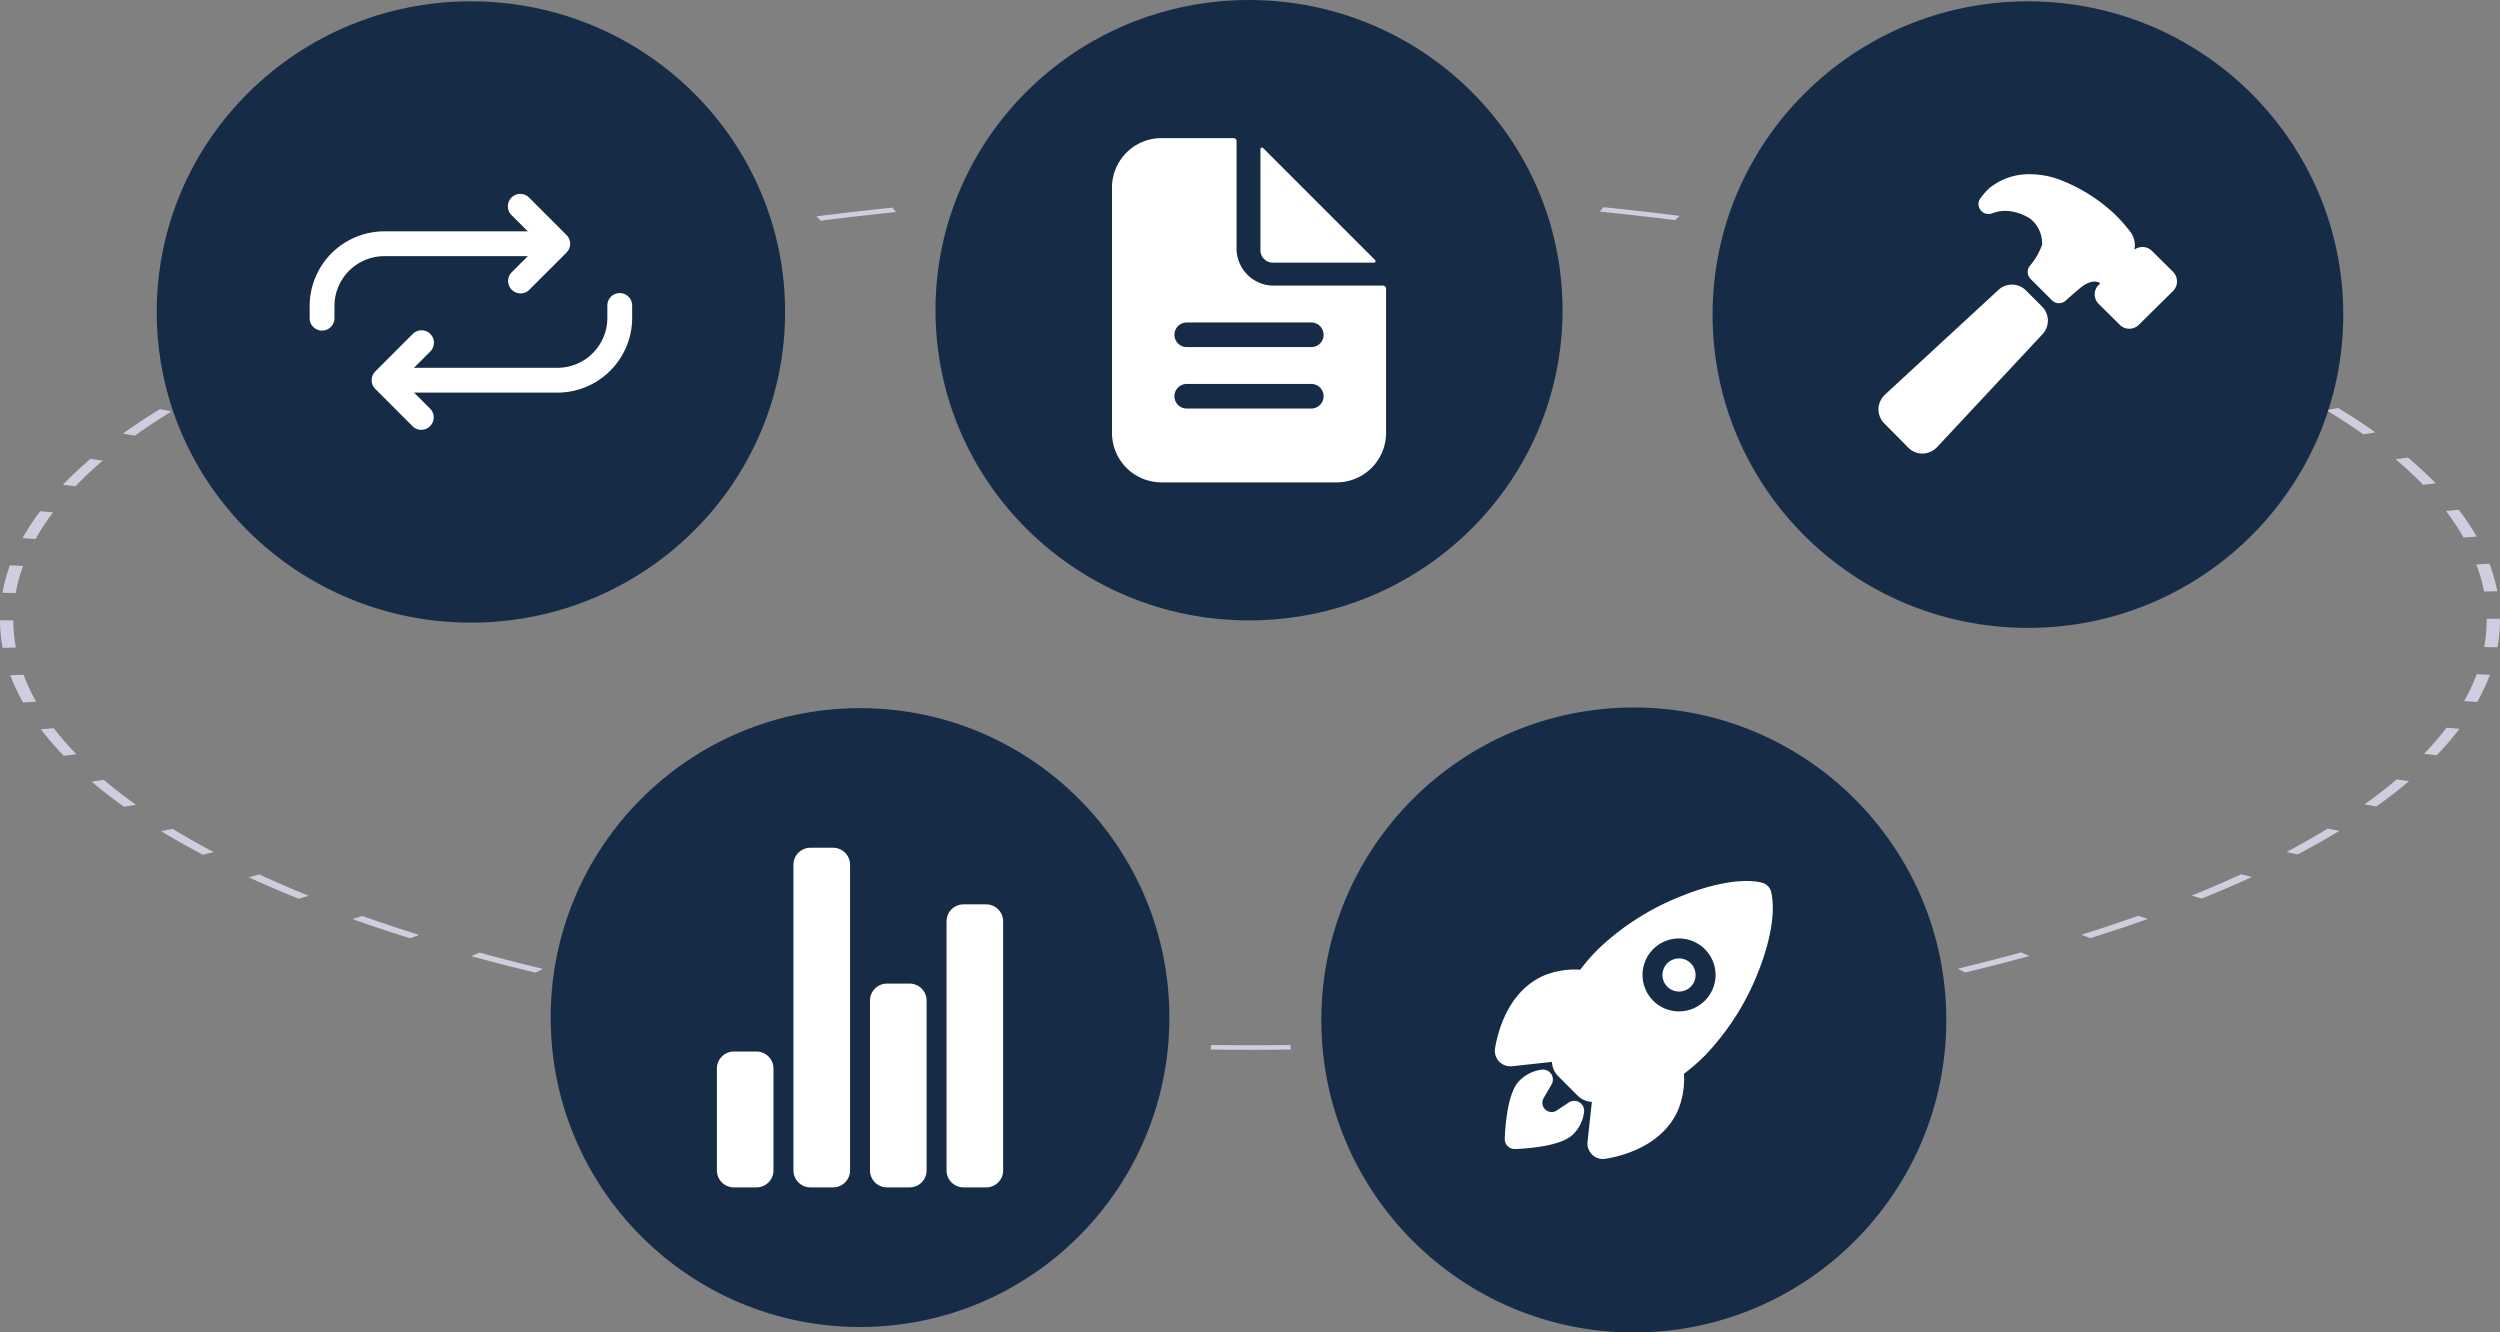
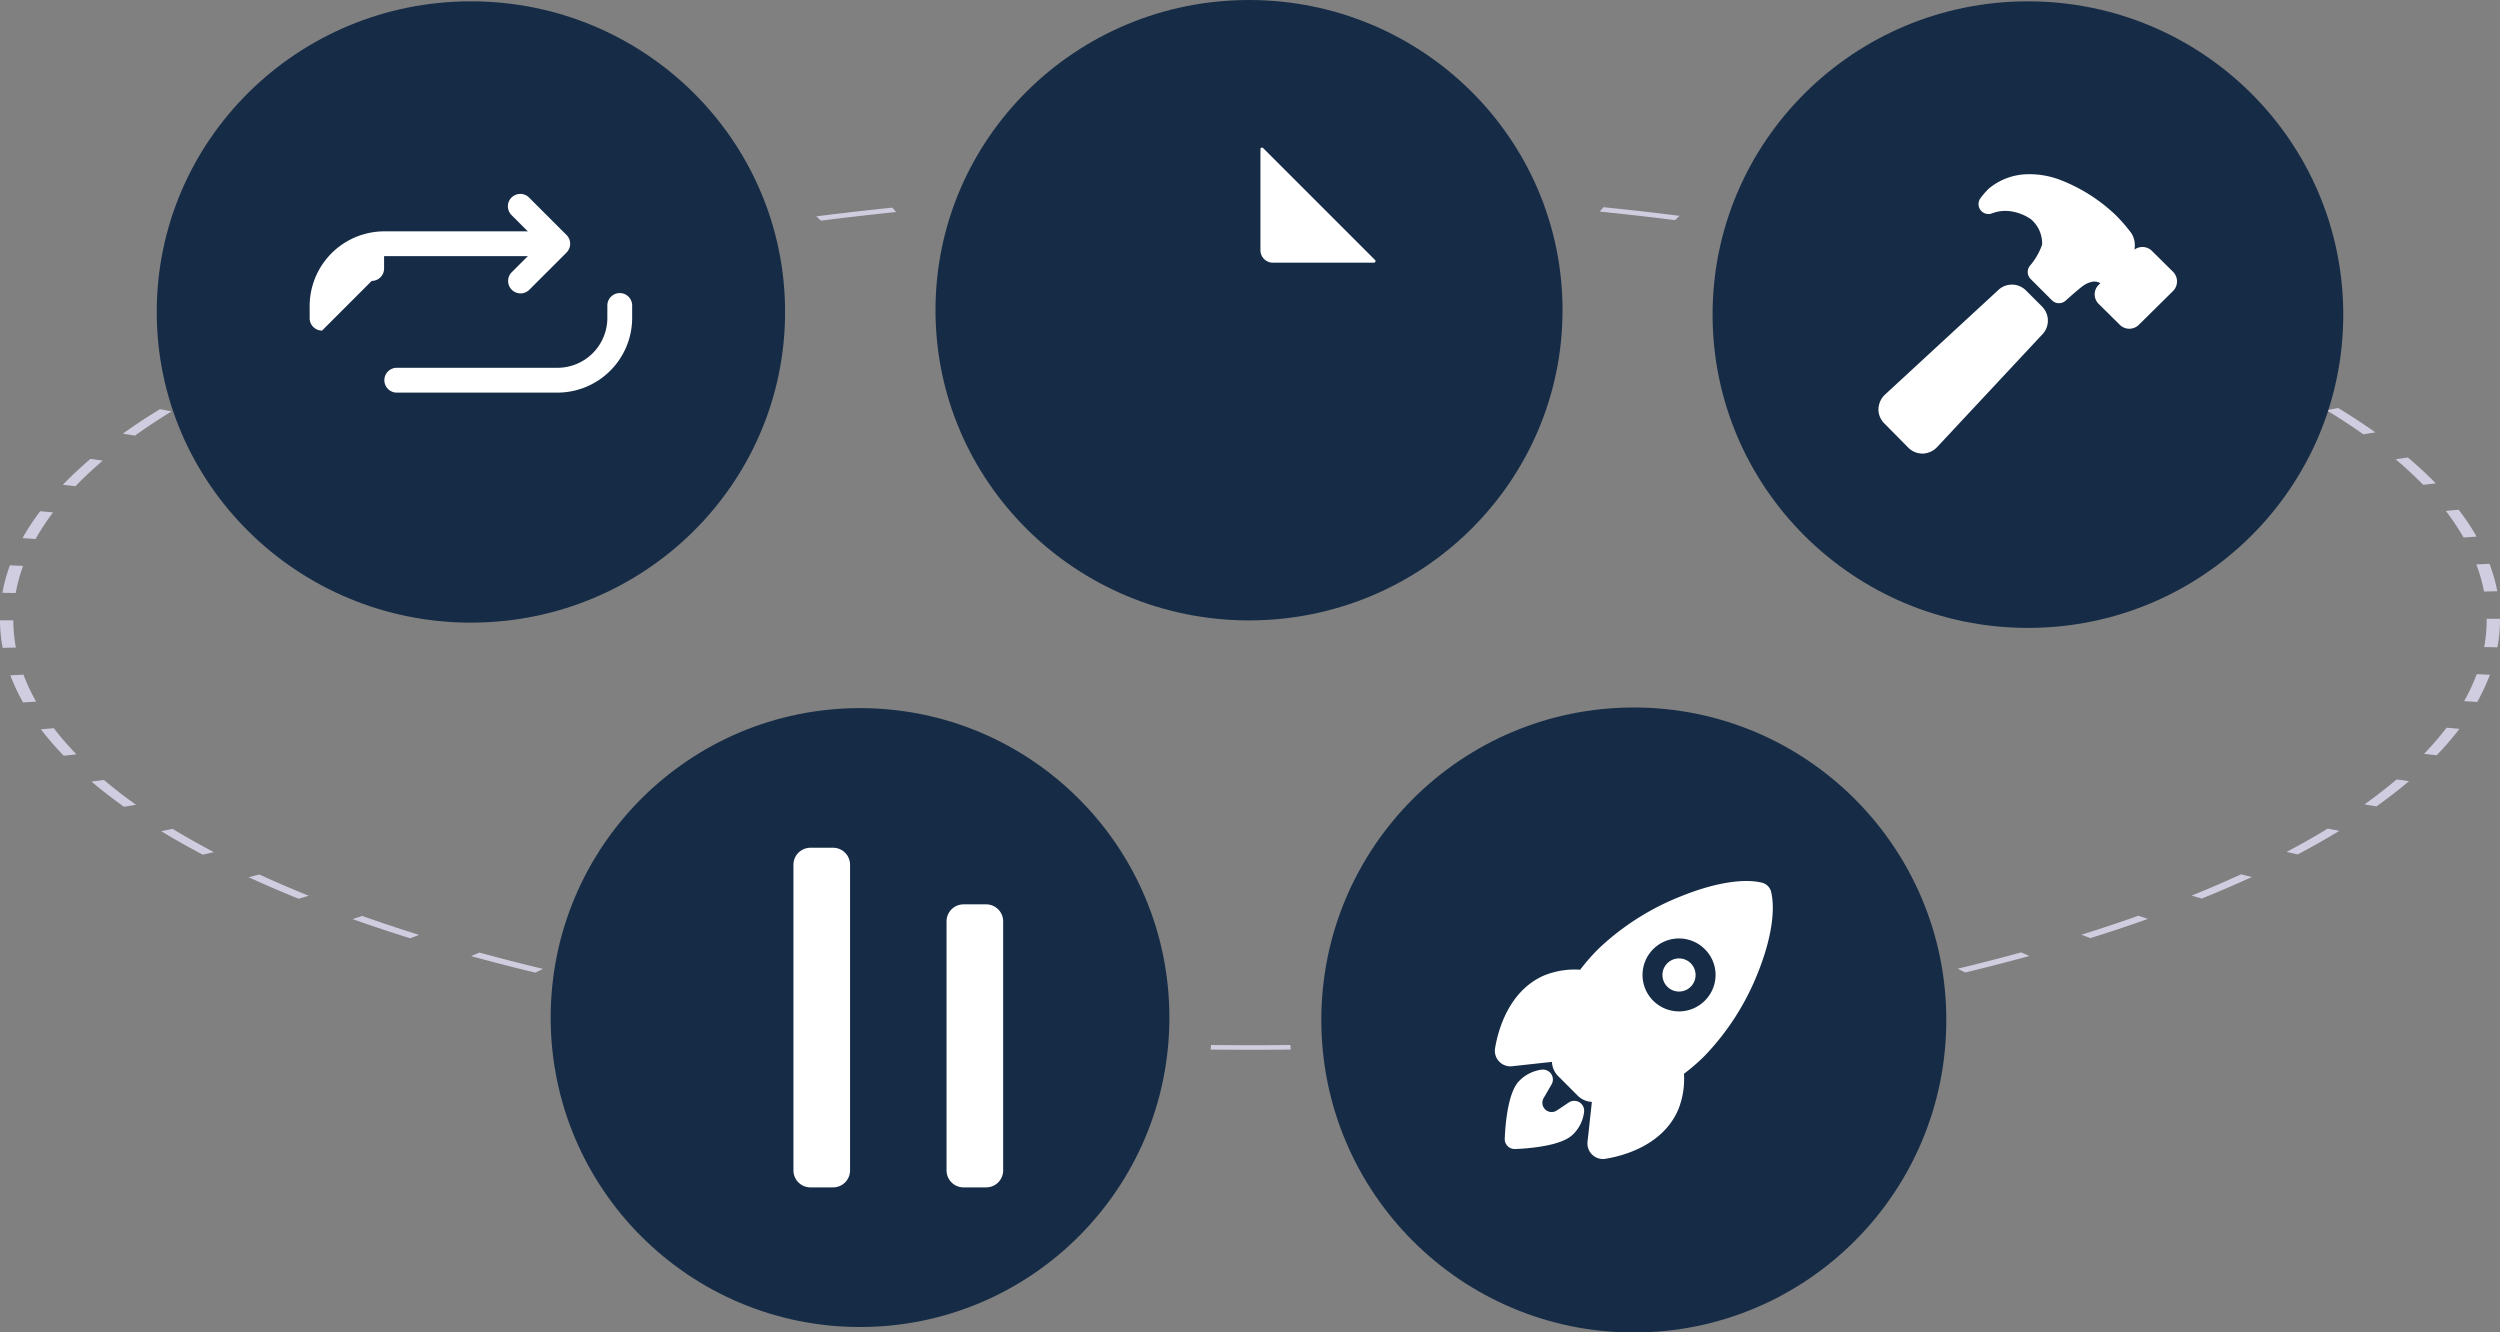
<svg xmlns="http://www.w3.org/2000/svg" width="376" height="200.405" viewBox="0 0 376 200.405">
  <rect x="0" y="0" width="376" height="200.405" fill="#808080" stroke="none" />
  <g id="Group_196" data-name="Group 196" transform="translate(106.572 -931.163)">
    <path id="Path_343" data-name="Path 343" d="M452.664,317.164c-2-.005-4.014-.01-6-.031l.062-.688c1.962.021,3.968.03,5.936.031s3.99-.011,5.987-.033l.064.687C456.7,317.153,454.661,317.164,452.664,317.164Zm-18.019-.291c-3.981-.13-8-.305-11.951-.522l.315-.679c3.906.214,7.884.388,11.824.517Zm36.092-.007-.19-.685c3.938-.13,7.916-.305,11.822-.522l.318.679c-3.949.219-7.969.4-11.95.527Zm-59.873-1.3c-3.9-.3-7.821-.656-11.658-1.046l.567-.66c3.8.386,7.676.734,11.533,1.035Zm83.648-.017-.444-.671c3.866-.3,7.745-.653,11.53-1.04l.569.66c-3.826.391-7.747.744-11.655,1.05Zm-106.745-2.331c-3.762-.475-7.525-1-11.187-1.556l.81-.629c3.622.551,7.345,1.069,11.066,1.539Zm129.833-.027-.691-.646c3.7-.469,7.409-.986,11.028-1.539l.812.629C525.091,312.194,521.34,312.718,517.6,313.191Zm-151.887-3.33c-3.54-.636-7.075-1.321-10.506-2.036l1.037-.589c3.395.708,6.892,1.386,10.395,2.015Zm173.873-.025-.926-.61c3.494-.629,6.983-1.306,10.369-2.014l1.039.588C546.646,308.516,543.12,309.2,539.587,309.837Zm-194.481-4.275c-3.279-.787-6.528-1.622-9.659-2.481l1.247-.538c3.1.85,6.313,1.676,9.557,2.454Zm215.05-.025-1.146-.564c3.243-.78,6.454-1.605,9.544-2.454l1.248.538C566.678,303.915,563.432,304.749,560.155,305.537Zm-233.887-5.144c-2.964-.925-5.878-1.9-8.66-2.882l1.436-.479c2.752.976,5.636,1.936,8.569,2.852Zm252.7-.024-1.346-.509c2.926-.914,5.807-1.874,8.563-2.853l1.436.478C584.838,298.475,581.926,299.445,578.97,300.37ZM309.5,294.447c-2.6-1.047-5.125-2.135-7.521-3.236l1.6-.413c2.371,1.089,4.874,2.166,7.442,3.2Zm286.228-.029-1.521-.446c2.567-1.036,5.071-2.115,7.441-3.205l1.6.412C600.854,292.28,598.324,293.371,595.728,294.418Zm-300.654-6.6c-2.188-1.153-4.293-2.343-6.258-3.538l1.741-.339c1.943,1.182,4.027,2.36,6.192,3.5Zm315.083-.037-1.676-.376c2.166-1.143,4.249-2.322,6.193-3.507l1.742.338C614.452,285.432,612.346,286.625,610.157,287.779Zm-326.926-7.168c-1.74-1.238-3.384-2.511-4.886-3.783l1.853-.259c1.486,1.258,3.113,2.517,4.834,3.742ZM622,280.557l-1.8-.3c1.721-1.227,3.348-2.489,4.836-3.753l1.854.258C625.388,278.041,623.744,279.317,622,280.557ZM274.17,272.941a45.008,45.008,0,0,1-3.436-3.973l1.935-.175a44.438,44.438,0,0,0,3.4,3.93Zm356.889-.073-1.9-.216a44.478,44.478,0,0,0,3.385-3.932l1.936.174A45.023,45.023,0,0,1,631.059,272.868Zm-363.008-7.94a28.972,28.972,0,0,1-1.922-4.091l1.983-.088a28.68,28.68,0,0,0,1.9,4.047Zm369.1-.076-1.963-.13a28.619,28.619,0,0,0,1.887-4.049l1.984.087A28.9,28.9,0,0,1,637.15,264.852Zm-372.177-8.14a23,23,0,0,1-.393-4.143h2a22.742,22.742,0,0,0,.389,4.1Zm375.228-.077-2-.044a22.742,22.742,0,0,0,.375-4.1v-.151h2v.148a23.052,23.052,0,0,1-.379,4.144ZM266.942,248.47l-2-.042a24.811,24.811,0,0,1,1.128-4.126l1.984.086A24.5,24.5,0,0,0,266.942,248.47Zm371.236-.226a24.739,24.739,0,0,0-1.158-4.081l1.982-.089a24.976,24.976,0,0,1,1.172,4.124Zm-368.247-7.905-1.964-.13a35.3,35.3,0,0,1,2.655-4.042l1.936.173A34.942,34.942,0,0,0,269.931,240.339Zm365.171-.222a35.53,35.53,0,0,0-2.668-4l1.934-.175a35.885,35.885,0,0,1,2.7,4.039Zm-359.173-7.71-1.9-.216c1.255-1.307,2.653-2.619,4.154-3.9l1.854.258C278.554,229.817,277.171,231.114,275.93,232.407Zm353.095-.215c-1.256-1.291-2.649-2.585-4.143-3.845l1.852-.26c1.51,1.274,2.919,2.581,4.188,3.886Zm-344.161-7.4-1.8-.3c1.735-1.241,3.611-2.479,5.575-3.679l1.743.338C288.435,222.344,286.579,223.569,284.863,224.8Zm335.172-.188c-1.723-1.222-3.585-2.442-5.538-3.626l1.74-.339c1.974,1.2,3.856,2.431,5.6,3.666ZM296.56,217.646l-1.677-.375c2.181-1.153,4.5-2.3,6.895-3.4l1.6.411C301.013,215.373,298.718,216.505,296.56,217.646Zm311.732-.162c-2.164-1.137-4.466-2.266-6.843-3.355l1.6-.413c2.4,1.1,4.729,2.242,6.917,3.391Zm-297.48-6.412-1.523-.445c2.59-1.048,5.313-2.082,8.094-3.071l1.438.478C316.07,209.012,313.376,210.035,310.812,211.072ZM594,210.93c-2.571-1.034-5.274-2.054-8.032-3.03l1.434-.479c2.788.986,5.52,2.017,8.118,3.062Zm-266.623-5.753-1.347-.509c2.959-.927,6.042-1.833,9.16-2.691l1.25.537C333.352,203.363,330.3,204.259,327.374,205.177Zm250.011-.125c-2.933-.913-5.99-1.806-9.09-2.655l1.246-.539c3.132.857,6.223,1.76,9.186,2.683Zm-231.413-5-1.147-.563c3.272-.789,6.663-1.552,10.078-2.267l1.041.588C352.566,198.521,349.211,199.276,345.973,200.056Zm212.758-.11c-3.256-.78-6.621-1.532-10-2.236l1.035-.589c3.418.711,6.82,1.472,10.11,2.259Zm-192.424-4.152-.929-.609c3.536-.638,7.18-1.245,10.831-1.8l.813.629C373.41,194.563,369.805,195.164,366.307,195.795Zm172.02-.094c-3.512-.629-7.131-1.227-10.758-1.777l.808-.63c3.665.556,7.324,1.16,10.874,1.8Zm-150.281-3.234-.694-.645c3.75-.477,7.6-.919,11.429-1.312l.571.659C395.559,191.558,391.755,191.994,388.046,192.466Zm128.452-.078c-3.717-.468-7.526-.9-11.32-1.284l.564-.66c3.835.388,7.685.825,11.443,1.3Zm-105.62-2.264-.446-.671c3.891-.307,7.869-.574,11.824-.795l.32.679C418.663,189.557,414.727,189.822,410.878,190.125Zm82.763-.05c-3.856-.3-7.795-.559-11.706-.772l.313-.68c3.953.216,7.934.478,11.832.78ZM434.4,188.812l-.193-.685c3.971-.133,8.015-.223,12.021-.269l.066.688C442.326,188.592,438.325,188.681,434.4,188.812Zm35.713-.021c-3.935-.126-7.937-.211-11.9-.252l.06-.688c4,.041,8.046.126,12.022.254Z" transform="translate(-371.152 771.887)" fill="#d0cde1" />
    <g id="Group_195" data-name="Group 195" transform="translate(0 12.362)">
      <g id="Group_188" data-name="Group 188" transform="translate(3.126 1.802)">
        <g id="Group_192" data-name="Group 192">
          <ellipse id="Ellipse_23" data-name="Ellipse 23" cx="47.154" cy="46.654" rx="47.154" ry="46.654" transform="translate(31 917)" fill="#162c46" />
-           <path id="Path_344" data-name="Path 344" d="M465.721,188.723H449.327a5.584,5.584,0,0,1-5.621-5.547V167a.465.465,0,0,0-.468-.462H432.465a7.445,7.445,0,0,0-7.494,7.4v36.977a7.445,7.445,0,0,0,7.494,7.4H458.7a7.445,7.445,0,0,0,7.494-7.4V189.185A.465.465,0,0,0,465.721,188.723Zm-10.773,18.488H436.212a1.849,1.849,0,1,1,0-3.7h18.736a1.849,1.849,0,1,1,0,3.7Zm0-9.244H436.212a1.849,1.849,0,1,1,0-3.7h18.736a1.849,1.849,0,1,1,0,3.7Z" transform="translate(-367.426 771.233)" fill="#fff" />
        </g>
        <path id="Path_345" data-name="Path 345" d="M464.693,184.874l-16.84-16.84a.234.234,0,0,0-.4.165v15.2a1.874,1.874,0,0,0,1.874,1.874h15.2a.234.234,0,0,0,.165-.4Z" transform="translate(-367.58 771.233)" fill="#fff" />
      </g>
      <g id="Group_190" data-name="Group 190" transform="translate(-229.846 -287.793)">
        <circle id="Ellipse_25" data-name="Ellipse 25" cx="47" cy="47" r="47" transform="translate(322 1313)" fill="#162c46" />
        <g id="Group_194" data-name="Group 194">
          <path id="Path_346" data-name="Path 346" d="M577.378,507.508a2.491,2.491,0,1,0,1.762.729,2.491,2.491,0,0,0-1.762-.729Z" transform="translate(-201.58 843.233)" fill="#fff" />
          <path id="Path_347" data-name="Path 347" d="M591.245,497.548v-.008a1.9,1.9,0,0,0-1.412-1.428c-2.781-.678-7.156.045-12,1.986a38.609,38.609,0,0,0-12.559,7.953,29.932,29.932,0,0,0-2.758,3.157,12.232,12.232,0,0,0-5.466.878c-5.388,2.371-6.927,8.44-7.337,10.932a2.333,2.333,0,0,0,2.537,2.706h.012l6-.655c.007.077.016.147.022.211a3.207,3.207,0,0,0,.924,1.934l2.93,2.931a3.2,3.2,0,0,0,1.933.925l.2.021-.653,6v.012a2.333,2.333,0,0,0,2.081,2.561q.108.011.216.012a2.352,2.352,0,0,0,.387-.032c2.506-.4,8.572-1.923,10.937-7.341a12.342,12.342,0,0,0,.882-5.444,29.366,29.366,0,0,0,3.168-2.758,38.329,38.329,0,0,0,7.961-12.461C591.179,504.843,591.906,500.435,591.245,497.548Zm-9.991,16.32a5.485,5.485,0,1,1,0-7.756l0,0a5.441,5.441,0,0,1,.058,7.694Z" transform="translate(-201.58 843.233)" fill="#fff" />
          <path id="Path_348" data-name="Path 348" d="M561.8,528.94a1.493,1.493,0,0,0-1.027.249c-.6.408-1.2.811-1.8,1.2a1.392,1.392,0,0,1-1.96-1.866l1.134-1.96a1.493,1.493,0,0,0-1.415-2.325,5.717,5.717,0,0,0-3.325,1.629c-.342.343-1.38,1.382-1.939,5.344a33.4,33.4,0,0,0-.3,3.432,1.493,1.493,0,0,0,1.454,1.531h.076a33.577,33.577,0,0,0,3.434-.3c3.963-.56,5-1.6,5.345-1.941A5.645,5.645,0,0,0,563.1,530.6a1.493,1.493,0,0,0-1.3-1.663Z" transform="translate(-201.58 843.233)" fill="#fff" />
        </g>
      </g>
      <g id="Group_189" data-name="Group 189" transform="translate(-290.616 107.843)">
        <ellipse id="Ellipse_26" data-name="Ellipse 26" cx="46.527" cy="46.54" rx="46.527" ry="46.54" transform="translate(266.865 917.46)" fill="#162c46" />
        <path id="Path_351" data-name="Path 351" d="M364.16,550.307h-3.405a2.554,2.554,0,0,1-2.554-2.554V510.295a2.554,2.554,0,0,1,2.554-2.554h3.405a2.554,2.554,0,0,1,2.554,2.554v37.458a2.554,2.554,0,0,1-2.554,2.554Z" transform="translate(-31.796 439.233)" fill="#fff" />
-         <path id="Path_350" data-name="Path 350" d="M352.242,550.307h-3.405a2.554,2.554,0,0,1-2.554-2.554v-25.54a2.554,2.554,0,0,1,2.554-2.554h3.405a2.554,2.554,0,0,1,2.554,2.554v25.54A2.554,2.554,0,0,1,352.242,550.307Z" transform="translate(-31.391 439.233)" fill="#fff" />
        <path id="Path_352" data-name="Path 352" d="M340.323,550.307h-3.405a2.554,2.554,0,0,1-2.554-2.554V501.781a2.554,2.554,0,0,1,2.554-2.554h3.405a2.554,2.554,0,0,1,2.554,2.554v45.972a2.554,2.554,0,0,1-2.554,2.554Z" transform="translate(-30.985 439.233)" fill="#fff" />
-         <path id="Path_349" data-name="Path 349" d="M328.4,550.307H325a2.554,2.554,0,0,1-2.554-2.554V532.429A2.554,2.554,0,0,1,325,529.875H328.4a2.554,2.554,0,0,1,2.554,2.554v15.324A2.554,2.554,0,0,1,328.4,550.307Z" transform="translate(-30.58 439.233)" fill="#fff" />
      </g>
      <g id="Group_187" data-name="Group 187" transform="translate(2.493 1.873)">
        <g id="Group_193" data-name="Group 193" transform="translate(-0.493 0.127)">
          <ellipse id="Ellipse_24" data-name="Ellipse 24" cx="47.428" cy="47.119" rx="47.428" ry="47.119" transform="translate(149 917)" fill="#162c46" />
          <path id="Path_353" data-name="Path 353" d="M629.831,319.536,627.4,317.1a2.982,2.982,0,0,0-4.206-.011L606.278,332.7a3.159,3.159,0,0,0-1.058,2.149,2.992,2.992,0,0,0,.858,2.231l3.634,3.674.007.007a3.009,3.009,0,0,0,2.114.878h.11A3.129,3.129,0,0,0,614.1,340.6l15.719-16.837a2.982,2.982,0,0,0,.018-4.217Z" transform="translate(-431.272 643.38)" fill="#fff" />
        </g>
        <path id="Path_354" data-name="Path 354" d="M649.384,314.617l-.029-.029-3.193-3.161a2,2,0,0,0-1.424-.583,2.039,2.039,0,0,0-1.192.386c0-.04.006-.079.008-.114a3.407,3.407,0,0,0-.485-2.35,24.032,24.032,0,0,0-2.311-2.678l-.008-.007a25.222,25.222,0,0,0-8.081-5.212,13,13,0,0,0-4.946-.974,9.426,9.426,0,0,0-6.033,2.113,11.168,11.168,0,0,0-1.321,1.511,1.491,1.491,0,0,0,1.738,2.268,6.933,6.933,0,0,1,.8-.245,5.913,5.913,0,0,1,1.719-.107,7.228,7.228,0,0,1,3.326,1.22,4.79,4.79,0,0,1,1.7,3.829,9.939,9.939,0,0,1-1.864,3.213,1.491,1.491,0,0,0,.135,1.957l3.206,3.206a1.491,1.491,0,0,0,2.05.058c.907-.81,2.288-2.03,2.77-2.329a3.471,3.471,0,0,1,1.37-.54,1.787,1.787,0,0,1,1.052.222.116.116,0,0,1-.029.089l-.17.161-.028.026a2.005,2.005,0,0,0-.005,2.836l.01.01,3.192,3.16a2,2,0,0,0,1.424.582,2.022,2.022,0,0,0,1.418-.578l5.171-5.108.052-.055a2.038,2.038,0,0,0-.026-2.775Z" transform="translate(-431.58 643.233)" fill="#fff" />
      </g>
      <g id="Group_186" data-name="Group 186" transform="translate(3.253 -212.277)">
        <ellipse id="Ellipse_27" data-name="Ellipse 27" cx="47.253" cy="46.723" rx="47.253" ry="46.723" transform="translate(-86.253 1131.277)" fill="#162c46" />
        <g id="Group_191" data-name="Group 191">
          <path id="Path_355" data-name="Path 355" d="M284.042,317.969a1.866,1.866,0,0,1-1.319-3.185L287,310.506l-4.277-4.278a1.866,1.866,0,1,1,2.638-2.638l5.6,5.6a1.865,1.865,0,0,1,0,2.638l-5.6,5.6a1.86,1.86,0,0,1-1.319.546Z" transform="translate(-315.58 857.233)" fill="#fff" />
-           <path id="Path_356" data-name="Path 356" d="M254.193,323.565a1.866,1.866,0,0,1-1.866-1.866v-1.866a11.249,11.249,0,0,1,11.188-11.194h24.258a1.866,1.866,0,1,1,0,3.731H263.521a7.507,7.507,0,0,0-7.462,7.468v1.86a1.866,1.866,0,0,1-1.866,1.866Z" transform="translate(-315.58 857.233)" fill="#fff" />
-           <path id="Path_357" data-name="Path 357" d="M269.118,338.49a1.86,1.86,0,0,1-1.319-.546l-5.6-5.6a1.865,1.865,0,0,1,0-2.638l5.6-5.6a1.866,1.866,0,1,1,2.638,2.638l-4.278,4.278,4.278,4.278a1.866,1.866,0,0,1-1.319,3.185Z" transform="translate(-315.58 857.233)" fill="#fff" />
+           <path id="Path_356" data-name="Path 356" d="M254.193,323.565a1.866,1.866,0,0,1-1.866-1.866v-1.866a11.249,11.249,0,0,1,11.188-11.194h24.258a1.866,1.866,0,1,1,0,3.731H263.521v1.86a1.866,1.866,0,0,1-1.866,1.866Z" transform="translate(-315.58 857.233)" fill="#fff" />
          <path id="Path_358" data-name="Path 358" d="M265.386,332.893a1.866,1.866,0,0,1,0-3.731h24.253a7.507,7.507,0,0,0,7.462-7.468v-1.86a1.866,1.866,0,1,1,3.731,0V321.7a11.249,11.249,0,0,1-11.188,11.194Z" transform="translate(-315.58 857.233)" fill="#fff" />
        </g>
      </g>
    </g>
  </g>
</svg>